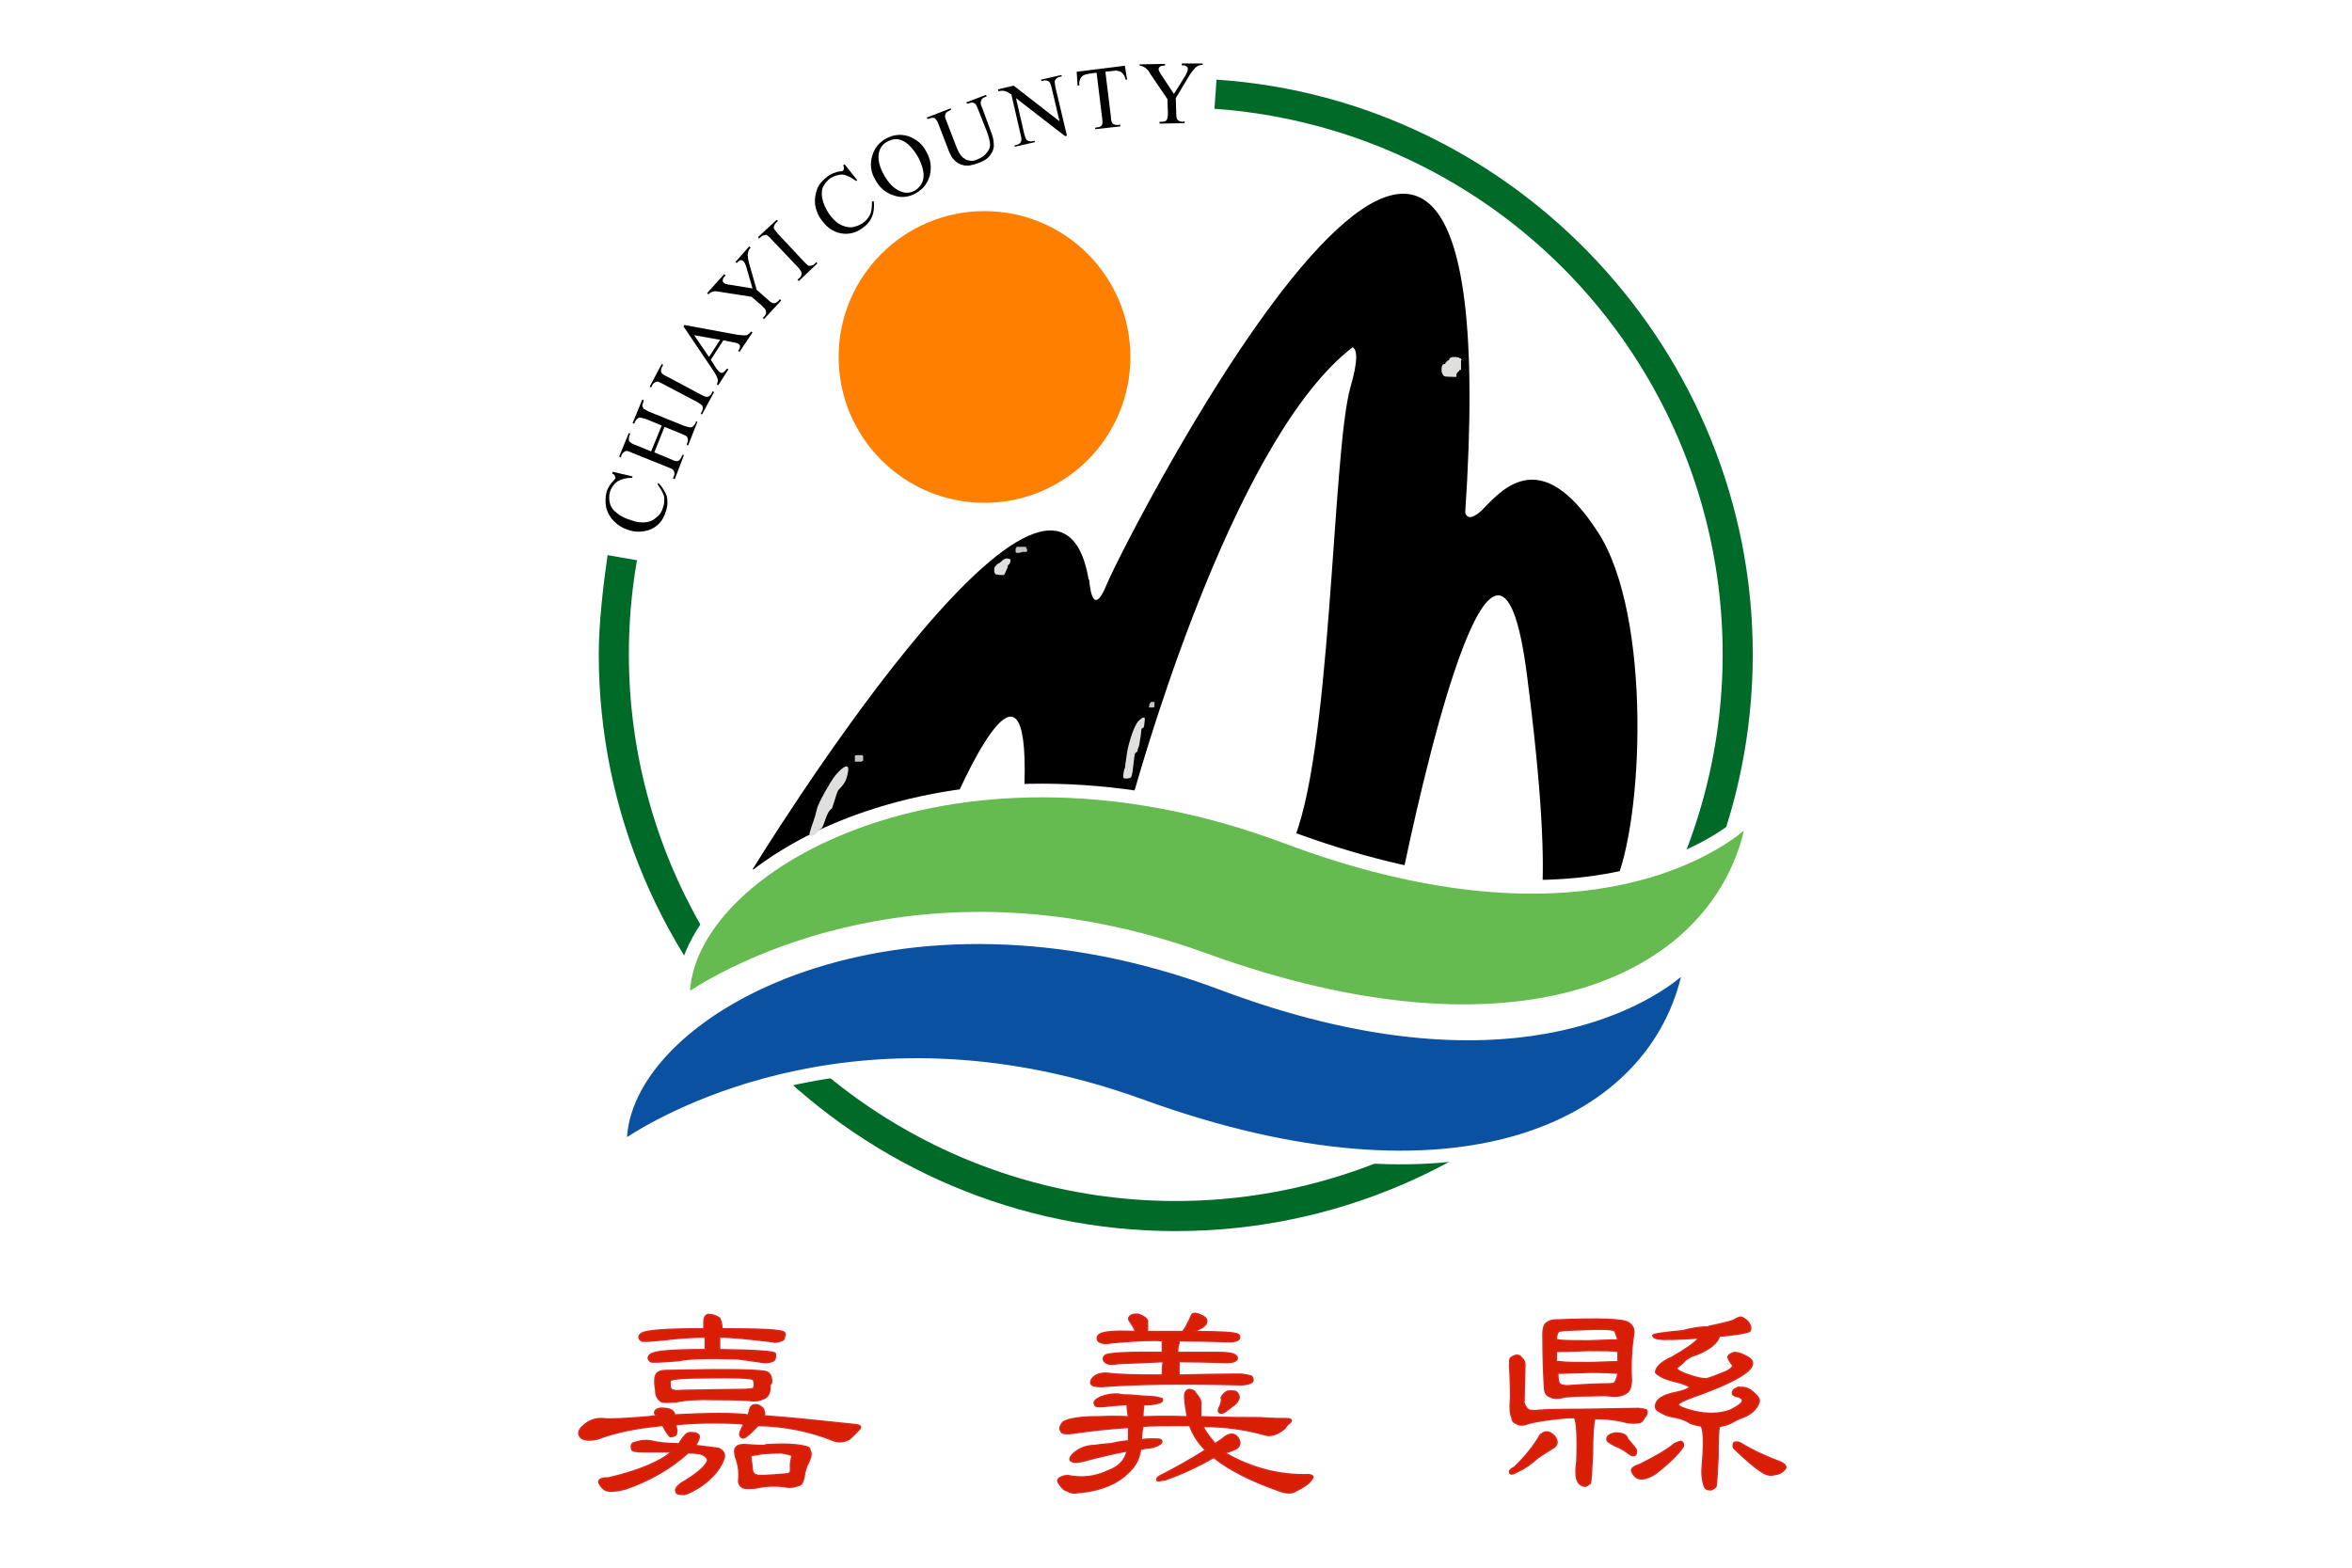
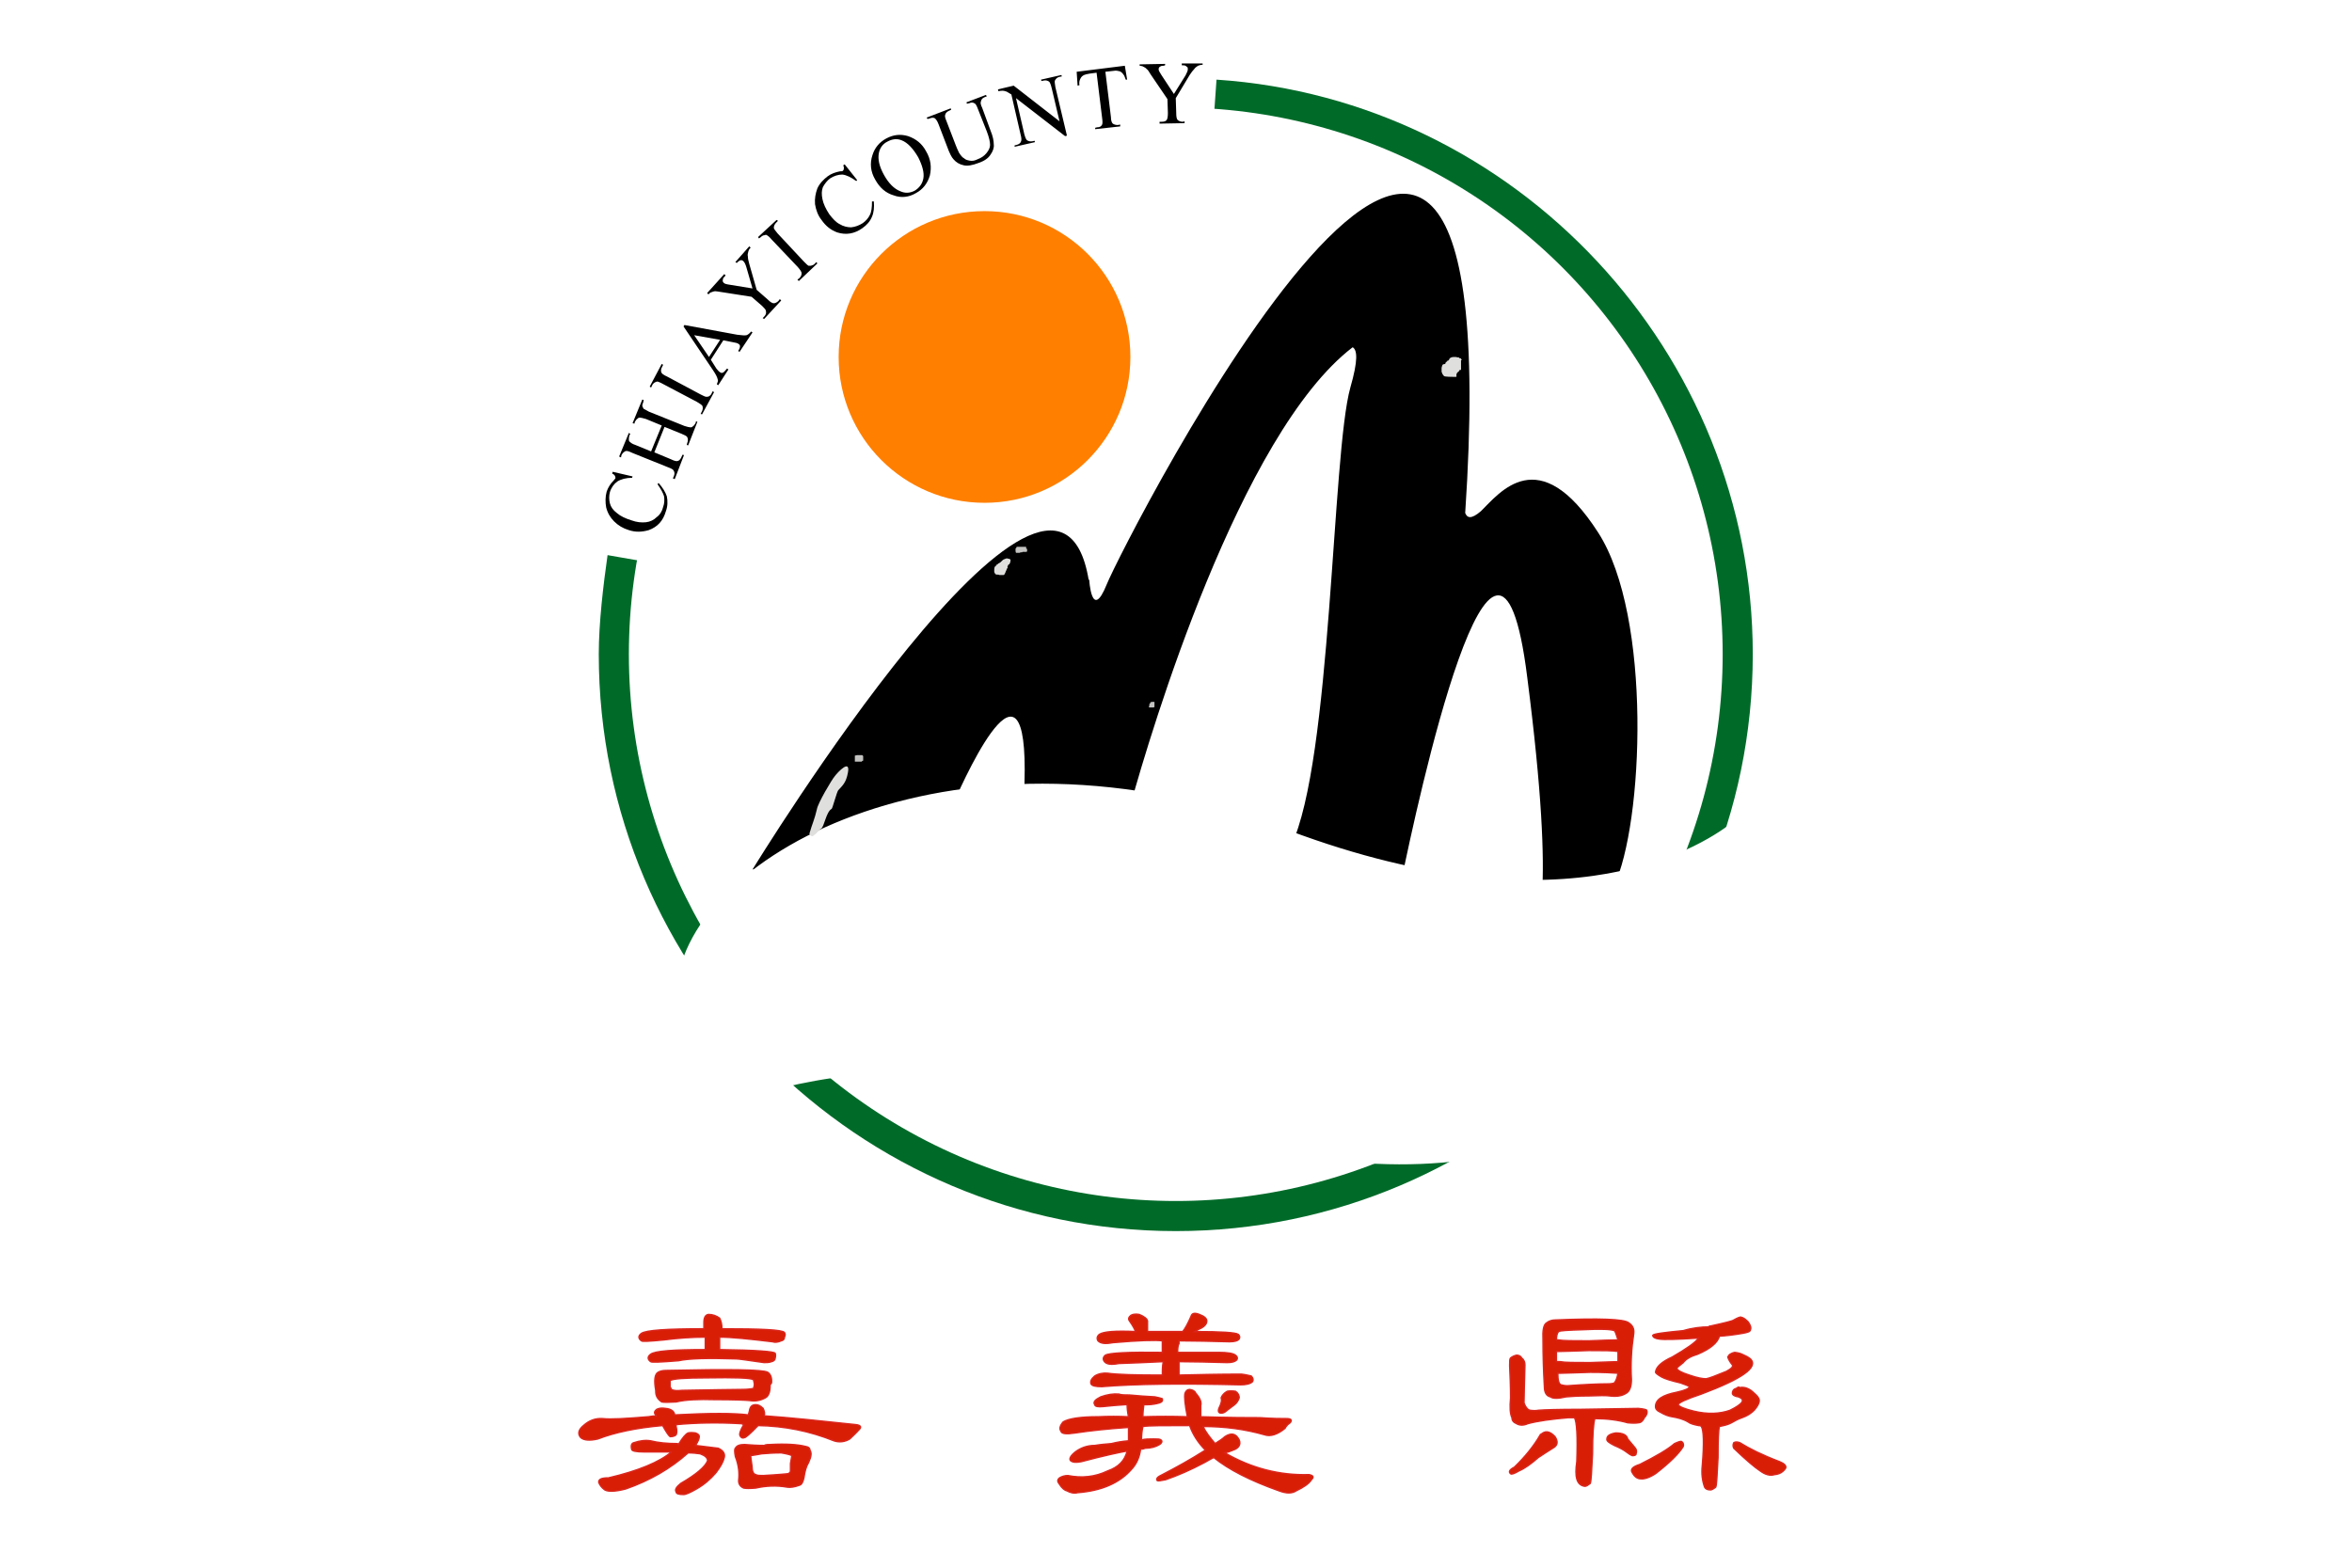
<svg xmlns="http://www.w3.org/2000/svg" xmlns:ns1="http://www.inkscape.org/namespaces/inkscape" xmlns:ns2="http://sodipodi.sourceforge.net/DTD/sodipodi-0.dtd" xml:space="preserve" x="-228.543" y="152.362" width="900" height="600" viewBox="-2539 0 9998.543 6667.001" id="svg2" version="1.1" ns1:version="0.48.4 r9939" ns2:docname="嘉義縣..svg">
  <ns2:namedview pagecolor="#ffffff" bordercolor="#666666" borderopacity="1" objecttolerance="10" gridtolerance="10" guidetolerance="10" ns1:pageopacity="0" ns1:pageshadow="2" ns1:window-width="1680" ns1:window-height="998" id="namedview28" showgrid="false" ns1:zoom="1" ns1:cx="542.5433" ns1:cy="274.64126" ns1:window-x="-8" ns1:window-y="-8" ns1:window-maximized="1" ns1:current-layer="svg2" />
  <defs id="defs4">
    <style type="text/css" id="style6">
   
    .str1 {stroke:#DA251D;stroke-width:3}
    .str0 {stroke:#FFFFFF;stroke-width:59}
    .fil4 {fill:#007CC3}
    .fil2 {fill:#1F1A17}
    .fil3 {fill:#84C326}
    .fil7 {fill:#C3C3C2}
    .fil8 {fill:#DA251D}
    .fil6 {fill:#DFDFDE}
    .fil5 {fill:#E77919}
    .fil0 {fill:#FFFFFF}
    .fil1 {fill:#2B7D3C}
   
  </style>
  </defs>
  <rect style="fill:#ffffff" height="6667.002" width="10000.502" y="0" x="-2539.98" class="fil0" id="71775208" />
  <path style="fill:#006b29;fill-opacity:1" ns1:connector-curvature="0" d="M 2459.287,2782.183 2632.558,338.666 C 3906.495,423.333 4912.649,1498.402 4912.649,2782.183 c 0,1350.727 -1102.635,2453.362 -2453.362,2453.362 -1350.727,0 -2453.362,-1102.635 -2453.362,-2453.362 0,-133.891 19.69,-297.317 37.411,-421.364 L 2459.287,2782.183 z" class="fil1" id="71775296" />
  <ellipse d="M 1181,1413 C 1181,2065.248 652.248,2594 0,2594 -652.248,2594 -1181,2065.248 -1181,1413 -1181,760.752 -652.248,232 0,232 652.248,232 1181,760.752 1181,1413 z" style="fill:#ffffff" ns2:ry="1181" ns2:rx="1181" ns2:cy="1413" ns2:cx="0" ry="1181" rx="1181" cy="1413" cx="0" class="fil0" id="71775384" transform="matrix(1.969,0,0,1.969,2459.287,0)" />
  <path style="fill:#000000" ns1:connector-curvature="0" d="m 3689.906,2181.641 c 7.876,19.69 23.628,29.535 66.946,-7.876 78.76,-76.791 246.124,-301.255 498.154,90.574 230.372,356.387 192.961,1242.433 66.946,1504.309 -90.573,17.721 -190.992,29.535 -305.193,31.504 9.845,-155.55 0,-429.24 -63.008,-919.519 -129.953,-1043.565 -472.558,559.193 -533.596,856.511 -145.705,-31.504 -301.255,-78.76 -470.589,-139.798 173.271,-362.294 173.271,-1667.735 252.031,-1949.301 33.473,-116.171 29.535,-159.488 9.845,-171.302 -480.434,368.201 -860.449,1642.138 -943.146,1941.425 -159.488,-21.659 -311.101,-29.535 -454.837,-25.597 37.411,-714.744 -236.279,-120.109 -301.255,27.566 -293.38,45.287 -545.41,143.736 -734.433,267.783 l -118.139,9.845 c 0,0 1285.751,-2100.913 1429.487,-1230.619 l 1.969,-3.938 c 0,0 9.845,183.116 74.822,21.659 63.008,-159.488 1734.681,-3451.64 1523.999,-303.224 z" class="fil2" id="71772480" />
  <path style="fill:#ffffff;stroke:#ffffff;stroke-width:116.17" ns1:connector-curvature="0" d="M 393.816,4213.64 C 567.087,4101.407 1407.846,3624.911 2589.24,4054.151 3914.371,4534.585 4725.595,4154.57 4875.238,3532.369 4741.347,3642.632 4140.805,4044.306 2918.062,3585.532 1543.707,3069.656 429.258,3683.981 393.816,4213.64 z" class="fil0 str0" id="71775560" />
  <rect style="fill:#ffffff" height="364.263" width="4174.26" y="4062.027" x="425.32" class="fil0" id="71775648" />
-   <path style="fill:#65bb50;fill-opacity:1" ns1:connector-curvature="0" d="M 393.816,4213.64 C 567.087,4101.407 1407.846,3624.911 2589.24,4054.151 3914.371,4534.585 4725.595,4154.57 4875.238,3532.369 4741.347,3642.632 4140.805,4044.306 2918.062,3585.532 1543.707,3069.656 429.258,3683.981 393.816,4213.64 z" class="fil3" id="71775736" />
  <path style="fill:#ffffff;stroke:#ffffff;stroke-width:116.17" ns1:connector-curvature="0" d="M 126.033,4835.84 C 299.305,4723.608 1138.094,4247.112 2321.458,4676.352 c 1325.13,480.434 2134.386,100.418 2285.998,-521.783 -133.891,110.263 -736.402,513.907 -1959.145,55.132 C 1275.924,3693.826 159.506,4306.182 126.033,4835.84 z" class="fil0 str0" id="71775824" />
-   <path style="fill:#0a51a1;fill-opacity:1" ns1:connector-curvature="0" d="M 126.033,4835.84 C 299.305,4723.608 1138.094,4247.112 2321.458,4676.352 c 1325.13,480.434 2134.386,100.418 2285.998,-521.783 -133.891,110.263 -736.402,513.907 -1959.145,55.132 C 1275.924,3693.826 159.506,4306.182 126.033,4835.84 z" class="fil4" id="71775912" />
  <ellipse d="m -98,771 c 0,173.97 -141.03,315 -315,315 -173.97,0 -315,-141.03 -315,-315 0,-173.97 141.03,-315 315,-315 173.97,0 315,141.03 315,315 z" style="fill:#ff7f00;fill-opacity:1" ns2:ry="315" ns2:rx="315" ns2:cy="771" ns2:cx="-413" ry="315" rx="315" cy="771" cx="-413" class="fil5" id="71776000" transform="matrix(1.969,0,0,1.969,2459.287,0)" />
  <path style="fill:#000000" ns1:connector-curvature="0" d="m 64.995,2006.401 84.667,19.69 -1.969,5.907 c -25.597,0 -47.256,5.907 -63.008,15.752 -13.783,9.845 -25.597,25.597 -31.504,45.287 -3.938,15.752 -3.938,31.504 0,47.256 3.938,15.752 13.783,29.535 29.535,41.349 15.752,13.783 37.411,23.628 63.008,31.504 21.659,7.876 41.349,9.845 61.039,7.876 17.721,-1.969 33.473,-9.845 45.287,-21.659 13.783,-9.845 23.628,-25.597 27.566,-43.318 5.907,-15.752 5.907,-31.504 3.938,-45.287 -3.938,-13.783 -13.783,-31.504 -27.566,-51.194 l 3.938,-5.907 c 17.721,19.69 29.535,39.38 35.442,57.101 3.938,19.69 3.938,41.349 -3.938,63.008 -11.814,41.349 -35.442,66.946 -72.853,80.729 -27.566,7.876 -55.132,9.845 -84.667,0 -25.597,-7.876 -45.287,-19.69 -63.008,-37.411 -15.752,-15.752 -27.566,-35.442 -33.473,-59.07 -3.938,-21.659 -3.938,-45.287 1.969,-66.946 5.907,-17.721 15.752,-33.473 29.535,-47.256 3.938,-3.938 5.907,-7.876 7.876,-9.845 0,-3.938 0,-5.907 -1.969,-9.845 -1.969,-3.938 -5.907,-7.876 -11.814,-9.845 l 1.969,-7.876 z m 163.426,-86.636 45.287,-110.263 -66.946,-27.566 c -13.783,-3.938 -21.659,-5.907 -25.597,-5.907 -3.938,0 -5.907,0 -9.845,3.938 -5.907,3.938 -7.876,7.876 -11.814,13.783 l -1.969,7.876 -7.876,-1.969 41.349,-100.418 5.907,1.969 -1.969,9.845 c -1.969,3.938 -3.938,9.845 -3.938,15.752 1.969,5.907 3.938,7.876 5.907,11.814 3.938,1.969 11.814,5.907 21.659,11.814 l 151.612,61.039 c 11.814,3.938 21.659,5.907 25.597,5.907 3.938,0 5.907,0 9.845,-3.938 5.907,-3.938 7.876,-7.876 11.814,-13.783 l 1.969,-7.876 5.907,1.969 -39.38,100.418 -5.907,-1.969 1.969,-7.876 c 3.938,-9.845 3.938,-17.721 0,-25.597 -1.969,-3.938 -9.845,-7.876 -23.628,-13.783 l -72.853,-29.535 -43.318,108.294 70.884,29.535 c 11.814,5.907 19.69,7.876 25.597,7.876 1.969,0 5.907,-1.969 9.845,-3.938 3.938,-3.938 7.876,-9.845 9.845,-15.752 l 3.938,-7.876 5.907,1.969 -39.38,102.388 -7.876,-3.938 3.938,-7.876 c 3.938,-9.845 3.938,-17.721 0,-23.628 -1.969,-5.907 -9.845,-9.845 -25.597,-15.752 l -151.612,-61.039 c -11.814,-5.907 -19.69,-7.876 -23.628,-7.876 -3.938,0 -7.876,1.969 -9.845,3.938 -5.907,3.938 -9.845,9.845 -11.814,13.783 l -1.969,9.845 -7.876,-3.938 41.349,-100.418 5.907,3.938 -3.938,7.876 c -1.969,5.907 -1.969,11.814 -1.969,17.721 0,3.938 1.969,7.876 5.907,9.845 3.938,3.938 9.845,7.876 21.659,11.814 l 66.946,27.566 z m 261.876,-255.969 5.907,3.938 -51.194,94.511 -5.907,-1.969 3.938,-7.876 c 5.907,-9.845 5.907,-17.721 3.938,-25.597 -1.969,-3.938 -9.845,-9.845 -23.628,-17.721 L 277.646,1632.293 c -9.845,-5.907 -17.721,-7.876 -21.659,-9.845 -3.938,0 -7.876,1.969 -11.814,3.938 -5.907,3.938 -9.845,7.876 -11.814,13.783 l -3.938,7.876 -5.907,-3.938 51.194,-96.481 5.907,3.938 -3.938,7.876 c -5.907,9.845 -5.907,17.721 -3.938,23.628 1.969,5.907 9.845,11.814 23.628,17.721 l 143.736,76.791 c 11.814,5.907 19.69,9.845 23.628,9.845 3.938,0 7.876,0 11.814,-1.969 5.907,-3.938 9.845,-7.876 11.814,-13.783 l 3.938,-7.876 z m 45.287,-216.589 -53.163,82.698 23.628,37.411 c 5.907,7.876 11.814,13.783 15.752,15.752 1.969,1.969 5.907,3.938 11.814,1.969 3.938,-1.969 9.845,-7.876 17.721,-17.721 l 5.907,3.938 -43.318,66.946 -5.907,-3.938 c 3.938,-9.845 5.907,-15.752 3.938,-19.69 -1.969,-9.845 -7.876,-21.659 -19.69,-39.38 l -126.015,-187.054 3.938,-5.907 224.465,41.349 c 19.69,1.969 31.504,3.938 39.38,1.969 5.907,-1.969 13.783,-7.876 19.69,-15.752 l 5.907,3.938 -55.132,82.698 -5.907,-3.938 c 5.907,-7.876 7.876,-15.752 7.876,-19.69 0,-3.938 -1.969,-7.876 -5.907,-9.845 -3.938,-3.938 -13.783,-5.907 -25.597,-7.876 l -39.38,-7.876 z m -13.783,-1.969 -110.263,-19.69 63.008,92.543 47.256,-72.853 z m 64.977,-330.79 59.07,-66.946 5.907,5.907 -3.938,3.938 c -1.969,1.969 -3.938,5.907 -5.907,11.814 -1.969,7.876 -3.938,13.783 -1.969,21.659 0,7.876 1.969,17.721 5.907,31.504 l 31.504,110.263 47.256,41.349 c 11.814,11.814 19.69,15.752 25.597,15.752 5.907,0 13.783,-3.938 19.69,-9.845 l 5.907,-7.876 5.907,5.907 -72.853,78.76 -5.907,-3.938 5.907,-5.907 c 7.876,-7.876 9.845,-15.752 7.876,-23.628 0,-5.907 -5.907,-11.814 -15.752,-21.659 l -45.287,-39.38 -126.015,-19.69 c -13.783,-1.969 -23.628,-3.938 -27.566,-3.938 -5.907,0 -11.814,1.969 -21.659,5.907 -1.969,1.969 -5.907,3.938 -7.876,7.876 l -5.907,-5.907 72.853,-80.729 5.907,5.907 -3.938,3.938 c -3.938,3.938 -7.876,7.876 -7.876,13.783 -1.969,5.907 0,9.845 3.938,13.783 3.938,3.938 11.814,5.907 25.597,7.876 l 96.481,15.752 -25.597,-88.605 c -3.938,-13.783 -7.876,-21.659 -11.814,-25.597 -1.969,-3.938 -5.907,-3.938 -7.876,-5.907 -3.938,0 -7.876,0 -9.845,1.969 -3.938,1.969 -7.876,5.907 -11.814,9.845 l -5.907,-3.938 z m 344.573,0 3.938,5.907 -78.76,74.822 -5.907,-5.907 7.876,-5.907 c 7.876,-7.876 9.845,-13.783 9.845,-21.659 0,-5.907 -5.907,-13.783 -15.752,-25.597 L 740.358,1017.968 c -7.876,-9.845 -15.752,-15.752 -19.69,-17.721 -1.969,-1.969 -5.907,-1.969 -9.845,0 -5.907,0 -11.814,3.938 -15.752,7.876 l -7.876,5.907 -3.938,-5.907 78.76,-72.853 5.907,3.938 -7.876,7.876 c -5.907,5.907 -9.845,13.783 -9.845,21.659 0,3.938 5.907,11.814 15.752,23.628 l 112.232,120.108 c 9.845,9.845 15.752,15.752 19.69,17.721 1.969,0 5.907,0 9.845,0 7.876,-1.969 11.814,-3.938 15.752,-7.876 l 7.876,-7.876 z m 120.108,-415.457 53.163,66.946 -3.938,3.938 c -21.659,-15.752 -41.349,-25.597 -59.07,-27.566 -17.721,0 -35.442,5.907 -51.194,15.752 -13.783,9.845 -23.628,23.628 -31.504,37.411 -5.907,15.752 -5.907,31.504 -1.969,51.194 3.938,19.69 13.783,41.349 29.535,64.977 13.783,17.721 27.566,33.473 43.318,41.349 15.752,9.845 33.473,13.783 49.225,13.783 17.721,-1.969 33.473,-7.876 49.225,-17.721 13.783,-9.845 23.628,-21.659 29.535,-33.473 7.876,-13.783 9.845,-33.473 9.845,-59.07 l 7.876,0 c 1.969,25.597 0,47.256 -7.876,64.977 -7.876,19.69 -21.659,35.442 -41.349,49.225 -33.473,23.628 -68.915,29.535 -106.326,17.721 -27.566,-9.845 -49.225,-27.566 -66.946,-53.163 -15.752,-19.69 -23.628,-43.318 -27.566,-66.946 -1.969,-23.628 1.969,-45.287 9.845,-66.946 9.845,-21.659 25.597,-37.411 43.318,-51.194 15.752,-11.814 33.473,-17.721 53.163,-21.659 5.907,0 9.845,0 11.814,-1.969 1.969,-1.969 3.938,-3.938 3.938,-7.876 1.969,-3.938 0,-9.845 -1.969,-15.752 l 5.907,-3.938 z M 1228.668,588.728 c 29.535,-15.752 59.07,-19.69 92.543,-9.845 33.473,11.814 59.07,31.504 76.791,64.977 19.69,33.473 23.628,66.946 15.752,102.388 -9.845,33.473 -29.535,59.07 -59.07,74.822 -29.535,17.721 -63.008,21.659 -94.512,9.845 -33.473,-9.845 -59.07,-31.504 -78.76,-66.946 -19.69,-33.473 -23.628,-68.915 -11.814,-104.356 9.845,-31.504 29.535,-55.132 59.07,-70.884 z m 3.938,13.783 c -19.69,9.845 -31.504,27.566 -35.442,47.256 -5.907,27.566 1.969,59.07 21.659,94.512 19.69,35.442 43.318,59.07 68.915,68.915 21.659,9.845 41.349,7.876 61.039,-1.969 19.69,-11.814 33.473,-29.535 37.411,-53.163 3.938,-23.628 -3.938,-53.163 -21.659,-88.605 -21.659,-37.411 -45.287,-63.008 -70.884,-72.853 -19.69,-7.876 -39.38,-5.907 -61.039,5.907 z m 338.666,-161.457 -1.969,-5.907 82.698,-31.504 3.938,5.907 -9.845,3.938 c -9.845,3.938 -13.783,9.845 -15.752,19.69 -1.969,3.938 0,13.783 5.907,25.597 l 35.442,96.481 c 9.845,23.628 13.783,43.318 13.783,59.07 1.969,13.783 -3.938,29.535 -13.783,43.318 -9.845,15.752 -27.566,27.566 -51.194,35.442 -25.597,9.845 -47.256,13.783 -63.008,9.845 -17.721,-3.938 -31.504,-11.814 -43.318,-25.597 -7.876,-7.876 -17.721,-27.566 -27.566,-55.132 l -35.442,-92.543 c -5.907,-15.752 -11.814,-23.628 -17.721,-27.566 -5.907,-1.969 -11.814,-1.969 -21.659,1.969 l -7.876,1.969 -3.938,-5.907 102.388,-39.38 1.969,5.907 -7.876,3.938 c -9.845,3.938 -15.752,9.845 -17.721,17.721 -1.969,5.907 0,13.783 5.907,27.566 l 39.38,102.388 c 3.938,9.845 7.876,19.69 13.783,31.504 7.876,11.814 13.783,19.69 21.659,23.628 5.907,5.907 13.783,7.876 23.628,9.845 11.814,1.969 21.659,0 33.473,-5.907 15.752,-5.907 27.566,-13.783 37.411,-25.597 9.845,-11.814 15.752,-23.628 15.752,-35.442 0,-11.814 -3.938,-31.504 -13.783,-57.101 l -37.411,-94.512 c -5.907,-15.752 -9.845,-23.628 -15.752,-25.597 -5.907,-3.938 -13.783,-3.938 -21.659,0 l -9.845,1.969 z m 131.922,-61.039 66.946,-15.752 194.93,151.612 -33.473,-141.767 c -3.938,-15.752 -7.876,-25.597 -11.814,-27.566 -5.907,-3.938 -13.783,-5.907 -21.659,-3.938 l -9.845,1.969 -1.969,-5.907 86.636,-19.69 1.969,5.907 -9.845,1.969 c -9.845,1.969 -15.752,7.876 -19.69,15.752 -1.969,3.938 0,13.783 1.969,27.566 l 49.225,206.744 -7.876,1.969 -208.713,-161.457 35.442,153.581 c 3.938,13.783 7.876,23.628 11.814,25.597 5.907,3.938 13.783,5.907 23.628,3.938 l 7.876,-1.969 1.969,5.907 -86.636,19.69 0,-5.907 7.876,-1.969 c 9.845,-1.969 17.721,-7.876 19.69,-15.752 1.969,-3.938 1.969,-13.783 -1.969,-27.566 l -39.38,-171.302 c -9.845,-5.907 -15.752,-9.845 -19.69,-11.814 -5.907,-1.969 -11.814,-3.938 -17.721,-3.938 -3.938,0 -9.845,0 -17.721,1.969 l -1.969,-7.876 z m 539.503,-100.419 9.845,59.07 -5.907,0 c -3.938,-9.845 -5.907,-17.721 -9.845,-21.659 -3.938,-5.907 -9.845,-11.814 -15.752,-13.783 -7.876,-1.969 -15.752,-3.938 -25.597,-1.969 l -35.442,3.938 23.628,192.961 c 0,15.752 3.938,23.628 7.876,27.566 5.907,3.938 11.814,5.907 21.659,5.907 l 9.845,-1.969 0,7.876 -106.326,11.814 0,-5.907 7.876,-1.969 c 11.814,0 17.721,-3.938 21.659,-11.814 1.969,-3.938 1.969,-13.783 0,-27.566 l -23.628,-192.961 -29.535,3.938 c -11.814,1.969 -19.69,3.938 -23.628,5.907 -7.876,3.938 -11.814,7.876 -15.752,15.752 -3.938,7.876 -5.907,15.752 -3.938,27.566 l -7.876,1.969 -3.938,-59.07 204.775,-25.597 z m 242.186,-9.845 88.605,0 0,5.907 -3.938,0 c -3.938,0 -9.845,1.969 -15.752,3.938 -5.907,3.938 -11.814,7.876 -15.752,13.783 -5.907,5.907 -11.814,13.783 -19.69,25.597 l -59.07,98.45 1.969,63.008 c 0,15.752 1.969,25.597 5.907,29.535 3.938,3.938 11.814,7.876 21.659,7.876 l 7.876,-1.969 0,7.876 -106.326,1.969 0,-7.876 7.876,0 c 11.814,0 19.69,-1.969 23.628,-9.845 1.969,-3.938 3.938,-11.814 3.938,-27.566 l -1.969,-59.07 -70.884,-104.356 c -7.876,-13.783 -13.783,-21.659 -17.721,-23.628 -1.969,-3.938 -9.845,-7.876 -17.721,-11.814 -3.938,0 -5.907,-1.969 -11.814,-1.969 l 0,-5.907 108.294,-1.969 0,5.907 -5.907,1.969 c -5.907,0 -9.845,0 -15.752,3.938 -3.938,1.969 -5.907,5.907 -5.907,11.814 0,3.938 3.938,11.814 11.814,23.628 l 53.163,80.729 49.225,-78.76 c 5.907,-11.814 9.845,-19.69 9.845,-25.597 0,-3.938 0,-7.876 -1.969,-9.845 -1.969,-1.969 -5.907,-3.938 -7.876,-5.907 -3.938,-1.969 -9.845,-1.969 -15.752,-1.969 l 0,-7.876 z" class="fil2" id="71776088" />
-   <path style="fill:#dfdfde" ns1:connector-curvature="0" d="m 2242.698,3268.524 c 3.938,-27.566 9.845,-78.76 15.752,-98.45 9.845,-39.38 29.535,-96.481 47.256,-108.294 1.969,-1.969 25.597,-23.628 21.659,1.969 -3.938,31.504 0,27.566 -13.783,35.442 0,0 -3.938,41.349 -5.907,45.287 -1.969,13.783 -3.938,31.504 -7.876,35.442 0,0 0,1.969 -1.969,7.876 -1.969,13.783 -5.907,9.845 -9.845,13.783 -7.876,5.907 -9.845,98.45 -19.69,104.356 -7.876,5.907 -19.69,5.907 -29.535,3.938 -7.876,-1.969 3.938,-53.163 3.938,-41.349 z" class="fil6" id="71776176" />
  <path style="fill:#c3c3c2" ns1:connector-curvature="0" d="m 2350.992,2986.958 c 1.969,0 3.938,-1.969 5.907,-1.969 1.969,0 3.938,0 3.938,0 1.969,0 3.938,0 5.907,0 0,0 1.969,0 1.969,0 0,0 0,1.969 0,3.938 0,1.969 0,3.938 0,3.938 0,0 0,1.969 0,1.969 0,1.969 0,1.969 0,3.938 0,0 0,1.969 0,1.969 0,0 0,1.969 0,1.969 0,1.969 0,3.938 0,3.938 0,0 0,0 0,0 -1.969,0 -1.969,1.969 -3.938,1.969 0,0 -1.969,0 -1.969,0 l -1.969,0 c 0,0 -1.969,0 -1.969,0 l 0,0 c 0,0 -1.969,0 -1.969,0 l 0,0 c 0,0 -1.969,0 -1.969,0 l -1.969,0 c 0,0 -1.969,0 -1.969,0 l 0,0 c 0,0 -1.969,0 -3.938,0 -1.969,0 -1.969,-1.969 -1.969,-3.938 0,-1.969 1.969,-3.938 1.969,-3.938 0,0 0,-1.969 0,-3.938 0,0 0,-1.969 0,-1.969 l 0,-1.969 c 0,0 0,0 0,0 0,0 1.969,0 1.969,0 1.969,-1.969 1.969,-1.969 1.969,-5.907 z" class="fil7" id="71776264" />
  <path style="fill:#dfdfde" ns1:connector-curvature="0" d="m 1742.574,2374.602 c -7.876,0 -9.845,3.938 -13.783,3.938 -5.907,1.969 -13.783,13.783 -19.69,15.752 -1.969,1.969 -1.969,0 -3.938,1.969 -1.969,0 -1.969,-1.969 -1.969,1.969 l 0,0 c 0,3.938 -5.907,0 -5.907,3.938 l 0,1.969 c 0,0 0,0 0,0 -5.907,3.938 -9.845,5.907 -9.845,17.721 0,0 0,7.876 0,9.845 0,1.969 3.938,11.814 9.845,11.814 1.969,0 11.814,0 11.814,1.969 0,0 13.783,0 13.783,0 0,0 3.938,0 3.938,0 5.907,0 9.845,-17.721 11.814,-19.69 0,-1.969 3.938,-9.845 5.907,-11.814 0,-3.938 -1.969,-5.907 0,-5.907 0,0 1.969,-7.876 5.907,-7.876 1.969,0 5.907,-9.845 5.907,-13.783 0,-1.969 1.969,-7.876 -1.969,-7.876 -3.938,0 1.969,-1.969 -3.938,-1.969 0,0 -3.938,0 -7.876,-1.969 z" class="fil6" id="71776352" />
  <path style="fill:#c3c3c2" ns1:connector-curvature="0" d="m 1778.016,2325.378 5.907,0 c 0,0 0,0 0,0 1.969,0 3.938,0 3.938,0 1.969,0 5.907,0 9.845,0 0,0 5.907,0 5.907,0 1.969,0 7.876,0 7.876,0 3.938,0 7.876,0 9.845,0 0,0 1.969,0 1.969,1.969 0,0 0,5.907 0,5.907 0,0 1.969,0 1.969,0 0,0 1.969,1.969 1.969,1.969 0,0 0,3.938 0,5.907 0,1.969 0,3.938 0,3.938 0,0 -1.969,1.969 -3.938,1.969 0,0 -1.969,0 -3.938,0 0,0 -1.969,0 -3.938,0 0,0 -1.969,0 -3.938,0 0,0 -3.938,0 -3.938,0 0,0 0,1.969 -1.969,1.969 -1.969,0 -3.938,0 -3.938,0 l 0,0 c 0,0 -3.938,0 -3.938,0 l 0,1.969 c 0,0 -1.969,0 -1.969,0 l -1.969,0 c 0,0 -1.969,0 -1.969,0 l -1.969,0 c 0,0 -1.969,0 -1.969,0 0,0 -3.938,0 -3.938,0 l 0,0 c 0,0 -3.938,0 -3.938,0 -1.969,-3.938 -1.969,-7.876 -1.969,-7.876 0,0 0,-3.938 0,-3.938 0,-1.969 0,-3.938 0,-5.907 0,0 1.969,-1.969 1.969,-1.969 l 0,-1.969 c 0,0 0,0 0,0 l 1.969,0 c 1.969,-3.938 0,-3.938 -3.938,-3.938 z" class="fil7" id="71776440" />
  <path style="fill:#dfdfde" ns1:connector-curvature="0" d="m 901.816,3544.183 c 11.814,-41.349 21.659,-59.07 31.504,-102.388 3.938,-25.597 63.008,-126.015 76.791,-141.767 11.814,-15.752 66.946,-74.822 55.132,-13.783 -7.876,43.318 -23.628,55.132 -41.349,74.822 -5.907,7.876 -23.628,74.822 -27.566,78.76 -23.628,11.814 -31.504,76.791 -45.287,84.667 -7.876,3.938 -21.659,23.628 -25.597,23.628 -1.969,1.969 -9.845,9.845 -13.783,7.876 -7.876,-1.969 -11.814,-13.783 -9.845,-11.814 z" class="fil6" id="71776528" />
  <path style="fill:#c3c3c2" ns1:connector-curvature="0" d="m 1094.777,3213.392 c 3.938,0 5.907,-1.969 9.845,-1.969 0,0 3.938,0 3.938,0 1.969,0 5.907,0 7.876,0 0,0 3.938,0 3.938,0 0,0 5.907,0 5.907,0 0,0 1.969,1.969 1.969,1.969 0,0 1.969,1.969 1.969,1.969 0,0 0,3.938 0,3.938 0,1.969 0,1.969 0,3.938 0,1.969 0,1.969 0,3.938 0,0 0,1.969 0,3.938 0,0 0,3.938 0,3.938 0,0 -1.969,0 -1.969,0 0,0 -1.969,1.969 -1.969,1.969 l -1.969,0 c 0,0 0,1.969 0,1.969 l -1.969,0 c 0,0 -1.969,0 -1.969,0 l -1.969,0 c 0,0 -1.969,0 -1.969,0 l -1.969,0 c 0,0 -1.969,0 -1.969,0 l 0,0 c 0,0 -3.938,0 -3.938,0 -1.969,0 -5.907,0 -7.876,0 0,0 -5.907,0 -5.907,0 0,0 0,-7.876 0,-7.876 0,0 0,-3.938 0,-3.938 l 0,0 c 0,0 0,-1.969 0,-1.969 0,0 0,-1.969 0,-3.938 0,0 0,-3.938 0,-7.876 z" class="fil7" id="71776616" />
  <path style="fill:#dfdfde" ns1:connector-curvature="0" d="m 3630.836,1520.061 c -9.845,3.938 -3.938,3.938 -9.845,7.876 0,0 0,3.938 0,3.938 -1.969,1.969 -5.907,0 -7.876,3.938 0,1.969 -1.969,1.969 -1.969,1.969 0,0 -3.938,3.938 -3.938,3.938 -1.969,1.969 -1.969,5.907 -1.969,5.907 -3.938,0 -9.845,1.969 -11.814,3.938 0,0 -3.938,9.845 -3.938,13.783 0,3.938 0,11.814 0,15.752 0,0 3.938,9.845 3.938,9.845 1.969,1.969 5.907,7.876 5.907,7.876 1.969,3.938 35.442,3.938 43.318,3.938 1.969,0 5.907,0 7.876,0 3.938,0 1.969,-3.938 1.969,-7.876 0,-3.938 1.969,-9.845 7.876,-13.783 1.969,0 0,0 3.938,-3.938 0,0 1.969,-3.938 1.969,-3.938 0,0 5.907,0 5.907,0 0,0 0,-21.659 0,-23.628 0,-1.969 0,-13.783 0,-17.721 0,0 5.907,-3.938 3.938,-3.938 l -3.938,0 c 0,0 0,-3.938 0,-3.938 0,0 -1.969,0 -3.938,0 -5.907,0 0,-3.938 -7.876,-3.938 -5.907,0 -5.907,-1.969 -13.783,-1.969 -3.938,0 -11.814,0 -15.752,1.969 z" class="fil6" id="71776704" />
  <path style="fill:#d81e05;stroke:#da251d;stroke-width:5.907;fill-opacity:1" ns1:connector-curvature="0" d="m 315.056,6174.754 c -51.194,43.318 -141.767,80.729 -267.783,110.263 -29.535,0 -43.318,5.907 -41.349,19.69 3.938,9.845 11.814,21.659 25.597,31.504 13.783,7.876 43.318,7.876 88.605,-3.938 102.388,-35.442 190.992,-86.636 265.814,-153.581 19.69,0 37.411,1.969 51.194,3.938 21.659,7.876 31.504,17.721 31.504,29.535 -9.845,25.597 -49.225,59.07 -114.201,96.481 -19.69,15.752 -25.597,27.566 -19.69,35.442 0,7.876 9.845,11.814 31.504,11.814 9.845,0 27.566,-7.876 55.132,-23.628 31.504,-17.721 59.07,-41.349 82.698,-68.915 19.69,-25.597 31.504,-47.256 35.442,-64.977 3.938,-15.752 -3.938,-29.535 -25.597,-39.38 -13.783,-1.969 -45.287,-5.907 -96.481,-11.814 9.845,-15.752 15.752,-27.566 15.752,-37.411 0,-7.876 -5.907,-11.814 -15.752,-15.752 -13.783,-1.969 -23.628,-1.969 -31.504,0 -9.845,3.938 -23.628,19.69 -41.349,49.225 -1.969,-3.938 -3.938,-3.938 -3.938,-3.938 -45.287,0 -82.698,-3.938 -114.201,-11.814 -23.628,-3.938 -47.256,0 -70.884,7.876 -9.845,1.969 -13.783,11.814 -9.845,27.566 0,7.876 17.721,11.814 55.132,11.814 35.442,0 72.853,0 114.201,0 z m 492.248,149.643 c 13.783,1.969 29.535,0 51.194,-7.876 9.845,-1.969 15.752,-13.783 19.69,-31.504 3.938,-27.566 9.845,-49.225 19.69,-64.977 11.814,-25.597 13.783,-41.349 5.907,-53.163 0,-7.876 -5.907,-13.783 -19.69,-15.752 -31.504,-7.876 -80.729,-11.814 -149.643,-7.876 -9.845,0 -17.721,0 -25.597,3.938 -29.535,0 -57.101,-1.969 -82.698,-3.938 -19.69,0 -33.473,3.938 -39.38,15.752 -3.938,1.969 -3.938,15.752 0,35.442 13.783,35.442 17.721,68.915 13.783,102.388 0,15.752 7.876,25.597 21.659,31.504 9.845,1.969 27.566,1.969 51.194,0 43.318,-9.845 88.605,-11.814 133.891,-3.938 z M 699.01,6182.63 c 23.628,-1.969 51.194,-3.938 82.698,-3.938 23.628,3.938 39.38,7.876 45.287,11.814 0,0 -1.969,11.814 -5.907,33.473 0,9.845 0,21.659 0,31.504 0,3.938 -1.969,7.876 -9.845,11.814 0,0 -35.442,3.938 -106.325,7.876 -13.783,0 -25.597,0 -31.504,-3.938 -9.845,-1.969 -15.752,-13.783 -15.752,-35.442 -3.938,-27.566 -5.907,-41.349 -5.907,-45.287 11.814,-1.969 27.566,-3.938 47.256,-7.876 z m 9.845,-161.457 c 3.938,-7.876 1.969,-17.721 -3.938,-31.504 -11.814,-11.814 -21.659,-15.752 -31.504,-15.752 -13.783,0 -21.659,5.907 -25.597,19.69 0,1.969 -1.969,9.845 -5.907,23.628 -61.039,-7.876 -165.395,-7.876 -313.069,0 0,0 0,0 0,0 -1.969,-15.752 -15.752,-25.597 -39.38,-27.566 -13.783,-1.969 -25.597,-1.969 -37.411,3.938 -9.845,7.876 -11.814,15.752 -3.938,23.628 1.969,3.938 3.938,3.938 3.938,3.938 -9.845,0 -21.659,1.969 -35.442,3.938 -94.512,7.876 -159.488,11.814 -194.93,7.876 -29.535,-1.969 -57.101,7.876 -80.729,29.535 -21.659,17.721 -25.597,35.442 -11.814,51.194 13.783,11.814 37.411,13.783 72.853,5.907 70.884,-27.566 163.426,-47.256 275.659,-57.101 13.783,25.597 25.597,43.318 31.504,47.256 9.845,0 19.69,-1.969 25.597,-7.876 3.938,-7.876 3.938,-19.69 0,-35.442 0,-3.938 0,-5.907 0,-7.876 84.667,-7.876 177.209,-9.845 277.628,-3.938 0,0 1.969,0 9.845,3.938 -13.783,23.628 -19.69,39.38 -15.752,47.256 3.938,7.876 9.845,11.814 19.69,7.876 3.938,0 23.628,-15.752 57.101,-51.194 112.232,1.969 220.527,23.628 322.914,64.977 23.628,7.876 47.256,3.938 66.946,-7.876 9.845,-9.845 23.628,-21.659 41.349,-41.349 9.845,-9.845 3.938,-17.721 -15.752,-19.69 -147.674,-15.752 -277.628,-29.535 -389.86,-37.411 z M 519.831,5739.607 c 0,-3.938 0,-21.659 0,-53.163 51.194,0 126.015,7.876 224.465,19.69 11.814,3.938 23.628,1.969 37.411,-3.938 9.845,-1.969 13.783,-7.876 13.783,-15.752 3.938,-7.876 3.938,-13.783 0,-19.69 -9.845,-11.814 -98.45,-15.752 -265.814,-15.752 0,-19.69 -3.938,-33.473 -9.845,-45.287 -13.783,-9.845 -29.535,-15.752 -47.256,-15.752 -13.783,1.969 -19.69,13.783 -19.69,35.442 0,7.876 0,17.721 0,25.597 -157.519,0 -246.124,5.907 -265.814,19.69 -13.783,9.845 -13.783,21.659 0,31.504 1.969,3.938 35.442,1.969 96.481,-3.938 61.039,-7.876 120.108,-11.814 175.24,-11.814 0,1.969 0,5.907 0,7.876 0,19.69 0,33.473 0,45.287 -137.829,0 -214.62,5.907 -232.341,19.69 -13.783,9.845 -13.783,21.659 0,31.504 3.938,3.938 43.318,1.969 118.139,-3.938 45.287,-9.845 126.015,-11.814 246.124,-7.876 9.845,0 49.225,5.907 118.139,15.752 9.845,0 21.659,0 31.504,-3.938 9.845,-1.969 15.752,-7.876 15.752,-15.752 1.969,-7.876 1.969,-13.783 0,-19.69 -3.938,-7.876 -82.698,-13.783 -236.279,-15.752 z m 127.984,216.589 c 23.628,3.938 45.287,0 66.946,-11.814 13.783,-7.876 19.69,-25.597 19.69,-51.194 0,-3.938 1.969,-7.876 5.907,-11.814 1.969,-19.69 -1.969,-35.442 -15.752,-45.287 -19.69,-11.814 -163.426,-13.783 -431.209,-7.876 -13.783,0 -25.597,1.969 -35.442,7.876 -13.783,7.876 -17.721,33.473 -9.845,76.791 0,0 0,1.969 0,3.938 0,19.69 7.876,33.473 25.597,45.287 9.845,1.969 29.535,1.969 61.039,0 41.349,-9.845 96.481,-11.814 163.426,-9.845 82.698,0 131.922,1.969 149.643,3.938 z m -185.085,-96.481 c 124.046,-1.969 189.023,0 200.837,7.876 0,0 1.969,5.907 3.938,17.721 0,7.876 -1.969,13.783 -3.938,19.69 -11.814,1.969 -25.597,3.938 -47.256,3.938 -43.318,0 -129.953,1.969 -255.969,3.938 -19.69,1.969 -35.442,1.969 -45.287,-3.938 0,0 -1.969,-3.938 -5.907,-11.814 0,-15.752 0,-25.597 0,-25.597 9.845,-7.876 61.039,-11.814 153.581,-11.814 z m 2010.339,-11.814 c 0,-1.969 0,-3.938 0,-3.938 0,-7.876 0,-25.597 0,-53.163 61.039,0 129.953,1.969 204.775,3.938 21.659,0 33.473,-3.938 41.349,-11.814 3.938,-7.876 1.969,-13.783 -5.907,-19.69 -9.845,-7.876 -33.473,-11.814 -70.884,-11.814 -55.132,0 -112.232,0 -175.24,0 0,-19.69 1.969,-31.504 5.907,-37.411 0,-1.969 0,-5.907 0,-11.814 64.977,0 135.86,1.969 214.62,3.938 21.659,0 35.442,-3.938 41.349,-11.814 3.938,-7.876 1.969,-13.783 -3.938,-19.69 -11.814,-7.876 -72.853,-11.814 -185.085,-11.814 13.783,-7.876 23.628,-13.783 29.535,-15.752 13.783,-7.876 21.659,-17.721 21.659,-29.535 0,-9.845 -9.845,-19.69 -31.504,-27.566 -19.69,-7.876 -31.504,-5.907 -35.442,7.876 -13.783,31.504 -25.597,53.163 -35.442,64.977 -51.194,0 -100.419,0 -149.643,0 0,-15.752 0,-31.504 0,-45.287 -1.969,-9.845 -15.752,-19.69 -35.442,-27.566 -13.783,-1.969 -25.597,-1.969 -35.442,3.938 -9.845,7.876 -11.814,15.752 -5.907,23.628 13.783,19.69 21.659,33.473 25.597,45.287 -84.667,-3.938 -135.86,0 -153.581,11.814 -9.845,7.876 -11.814,17.721 -5.907,27.566 11.814,11.814 31.504,13.783 63.008,7.876 112.233,-9.845 183.116,-11.814 210.682,-7.876 0,3.938 0,7.876 0,11.814 0,3.938 0,15.752 0,37.411 -143.736,-1.969 -224.465,1.969 -242.186,11.814 -9.845,7.876 -11.814,17.721 -3.938,27.566 9.845,11.814 29.535,13.783 61.039,7.876 51.194,-1.969 114.201,-3.938 189.023,-7.876 -3.938,19.69 -3.938,39.38 -3.938,57.101 -114.201,0 -190.992,-1.969 -232.341,-7.876 -19.69,-1.969 -39.38,1.969 -55.132,11.814 -13.783,11.814 -19.69,21.659 -15.752,33.473 3.938,7.876 17.721,11.814 45.287,11.814 143.736,-11.814 340.635,-13.783 590.697,-7.876 23.628,0 41.349,-3.938 51.194,-13.783 3.938,-7.876 1.969,-15.752 -5.907,-23.628 -9.845,-1.969 -23.628,-5.907 -41.349,-7.876 -94.511,0 -183.116,1.969 -265.814,3.938 z m 204.775,68.915 c -13.783,7.876 -21.659,17.721 -25.597,27.566 3.938,11.814 0,25.597 -9.845,45.287 -3.938,9.845 -1.969,17.721 5.907,19.69 9.845,1.969 19.69,-1.969 29.535,-11.814 9.845,-7.876 21.659,-15.752 31.504,-23.628 9.845,-7.876 15.752,-17.721 19.69,-29.535 0,-9.845 -3.938,-19.69 -15.752,-27.566 -13.783,-1.969 -25.597,-1.969 -35.442,0 z m -102.388,149.643 c 92.543,0 179.178,11.814 261.876,35.442 23.628,7.876 53.163,0 86.635,-27.566 3.938,-7.876 9.845,-15.752 21.659,-23.628 9.845,-11.814 3.938,-17.721 -15.752,-17.721 -21.659,0 -59.07,0 -114.201,-3.938 -43.318,0 -127.984,0 -250.062,-3.938 0,-15.752 0,-31.504 0,-47.256 3.938,-15.752 -3.938,-33.473 -21.659,-53.163 -1.969,-7.876 -11.814,-13.783 -25.597,-15.752 -9.845,0 -15.752,5.907 -19.69,15.752 -3.938,15.752 0,49.225 9.845,100.418 -61.039,-1.969 -124.046,-1.969 -189.023,0 0,-17.721 1.969,-35.442 3.938,-51.194 3.938,0 7.876,0 11.814,0 23.628,0 41.349,-3.938 55.132,-7.876 11.814,-3.938 13.783,-9.845 11.814,-17.721 -3.938,-1.969 -13.783,-3.938 -31.504,-7.876 -33.473,-1.969 -70.884,-3.938 -108.294,-7.876 -19.69,0 -35.442,0 -45.287,-3.938 -23.628,-1.969 -49.225,1.969 -76.791,11.814 -23.628,11.814 -33.473,21.659 -25.597,33.473 1.969,7.876 13.783,9.845 35.442,7.876 33.473,-3.938 64.977,-5.907 92.543,-7.876 0,0 3.938,0 9.845,0 0,15.752 1.969,33.473 5.907,51.194 -41.349,-1.969 -84.667,-1.969 -129.953,0 -74.822,0 -124.046,7.876 -147.674,21.659 -13.783,15.752 -17.721,29.535 -9.845,39.38 1.969,11.814 23.628,13.783 61.039,7.876 64.977,-9.845 139.798,-17.721 226.434,-23.628 0,17.721 0,37.411 0,57.101 -25.597,1.969 -49.225,5.907 -72.853,11.814 -23.628,1.969 -47.256,3.938 -70.884,7.876 -31.504,0 -59.07,9.845 -82.698,27.566 -19.69,15.752 -27.566,29.535 -19.69,37.411 9.845,7.876 25.597,7.876 45.287,3.938 96.481,-25.597 161.457,-39.38 194.93,-45.287 -9.845,41.349 -37.411,68.915 -82.698,84.667 -53.163,25.597 -110.263,31.504 -169.333,19.69 -13.783,0 -25.597,3.938 -35.442,9.845 -9.845,7.876 -9.845,15.752 0,27.566 9.845,15.752 21.659,25.597 31.504,27.566 13.783,7.876 29.535,11.814 45.287,7.876 102.388,-7.876 179.178,-41.349 230.372,-100.418 21.659,-23.628 33.473,-53.163 37.411,-84.666 9.845,0 15.752,-1.969 19.69,-3.938 23.628,0 45.287,-5.907 61.039,-15.752 11.814,-7.876 11.814,-15.752 5.907,-19.69 -3.938,-3.938 -13.783,-3.938 -31.504,-3.938 -19.69,0 -37.411,0 -51.194,3.938 0,-19.69 1.969,-39.38 5.907,-57.101 23.628,-3.938 90.573,-3.938 198.868,-3.938 13.783,39.38 37.411,74.822 66.946,104.356 -64.977,41.349 -126.015,74.822 -183.116,104.356 -21.659,9.845 -27.566,17.721 -21.659,25.597 3.938,1.969 15.752,0 35.442,-3.938 51.194,-17.721 106.326,-41.349 165.395,-72.853 13.783,-7.876 27.566,-15.752 39.38,-21.659 63.008,51.194 155.55,98.45 277.628,141.767 31.504,11.814 55.132,11.814 72.853,0 33.473,-15.752 55.132,-31.504 64.977,-47.256 11.814,-11.814 7.876,-17.721 -9.845,-21.659 -126.015,3.938 -246.124,-27.566 -358.356,-92.543 9.845,-1.969 21.659,-5.907 35.442,-11.814 23.628,-7.876 33.473,-23.628 25.597,-43.318 -13.783,-27.566 -33.473,-31.504 -61.039,-13.783 -9.845,9.845 -23.628,17.721 -41.349,29.535 -23.628,-27.566 -41.349,-51.194 -51.194,-72.853 z M 4304.231,5936.506 c 29.535,3.938 53.163,0 70.884,-11.814 13.783,-7.876 21.659,-27.566 21.659,-57.101 -3.938,-66.946 0,-131.922 9.845,-196.899 1.969,-19.69 -3.938,-33.473 -21.659,-45.287 -19.69,-15.752 -124.046,-19.69 -313.07,-11.814 -11.814,0 -25.597,3.938 -35.442,11.814 -13.783,7.876 -17.721,33.473 -15.752,72.853 0,64.977 1.969,131.922 5.907,198.868 0,23.628 7.876,39.38 25.597,43.318 9.845,7.876 33.473,7.876 66.946,0 19.69,-1.969 53.163,-3.938 96.481,-3.938 45.287,-1.969 74.822,-1.969 88.605,0 z m -210.682,-96.481 c 13.783,0 57.101,-1.969 127.984,-3.938 55.132,0 94.511,1.969 118.139,3.938 -3.938,19.69 -7.876,31.504 -15.752,41.349 -3.938,1.969 -13.783,3.938 -31.504,3.938 -29.535,0 -86.636,1.969 -167.364,7.876 -11.814,0 -19.69,-1.969 -27.566,-3.938 -9.845,-3.938 -13.783,-19.69 -13.783,-49.225 0,0 1.969,0 9.845,0 z m 127.984,-45.287 c -64.977,0 -108.294,0 -127.984,-3.938 -9.845,0 -15.752,0 -15.752,0 0,-15.752 0,-29.535 0,-43.318 0,0 1.969,0 5.907,0 19.69,0 64.977,-1.969 131.922,-3.938 63.008,0 102.388,0 124.046,3.938 0,0 0,13.783 0,43.318 -13.783,0 -53.163,1.969 -118.139,3.938 z m -5.907,-92.543 c -64.977,0 -108.294,0 -131.922,-3.938 -3.938,0 -5.907,0 -5.907,0 0,-17.721 3.938,-31.504 9.845,-35.442 3.938,-3.938 37.411,-5.907 102.388,-7.876 76.791,-3.938 120.108,-1.969 133.891,3.938 3.938,1.969 7.876,15.752 15.752,39.38 -23.628,0 -64.977,1.969 -124.046,3.938 z m -61.039,326.852 c 9.845,17.721 13.783,78.76 9.845,187.054 -9.845,64.977 0,98.45 31.504,104.356 0,0 1.969,0 5.907,0 1.969,0 9.845,-3.938 19.69,-11.814 3.938,-7.876 5.907,-49.225 9.845,-126.015 0,-82.698 3.938,-131.922 9.845,-149.643 51.194,0 98.45,5.907 139.798,17.721 19.69,1.969 35.442,1.969 45.287,0 9.845,0 19.69,-7.876 25.597,-21.659 9.845,-9.845 13.783,-21.659 9.845,-31.504 0,-1.969 -11.814,-5.907 -35.442,-7.876 -19.69,0 -102.388,1.969 -246.124,3.938 -94.511,0 -155.55,1.969 -179.178,3.938 -9.845,1.969 -21.659,1.969 -35.442,0 -9.845,-1.969 -19.69,-13.783 -25.597,-31.504 0,-25.597 1.969,-78.76 3.938,-161.457 0,-11.814 -3.938,-21.659 -13.783,-29.535 -3.938,-7.876 -11.814,-11.814 -21.659,-11.814 -9.845,1.969 -17.721,5.907 -25.597,11.814 -3.938,3.938 -3.938,13.783 -3.938,33.473 1.969,41.349 3.938,88.605 3.938,135.86 -3.938,41.349 -1.969,68.915 5.907,84.667 0,11.814 5.907,19.69 19.69,25.597 13.783,7.876 29.535,7.876 47.256,0 43.318,-11.814 102.388,-19.69 173.271,-25.597 3.938,0 11.814,0 25.597,0 z m -147.674,76.791 c -25.597,43.318 -61.039,88.605 -108.294,133.891 -19.69,9.845 -25.597,19.69 -15.752,27.566 3.938,3.938 15.752,0 35.442,-11.814 23.628,-9.845 51.194,-29.535 82.698,-57.101 23.628,-15.752 45.287,-29.535 61.039,-39.38 21.659,-11.814 23.628,-27.566 9.845,-49.225 -23.628,-25.597 -45.287,-27.566 -64.977,-3.938 z m 317.007,41.349 c 23.628,9.845 41.349,19.69 51.194,27.566 9.845,7.876 19.69,13.783 25.597,15.752 9.845,0 15.752,-1.969 15.752,-7.876 3.938,-9.845 1.969,-19.69 -5.907,-27.566 -9.845,-11.814 -19.69,-23.628 -29.535,-35.442 -3.938,-17.721 -21.659,-25.597 -51.194,-25.597 -23.628,3.938 -37.411,11.814 -37.411,25.597 -1.969,7.876 7.876,15.752 31.504,27.566 z m 293.38,3.938 c 1.969,-7.876 0,-15.752 -5.907,-19.69 -3.938,-3.938 -13.783,0 -31.504,7.876 -29.535,25.597 -80.729,55.132 -147.674,88.605 -31.504,9.845 -41.349,21.659 -31.504,35.442 9.845,17.721 21.659,25.597 35.442,25.597 13.783,1.969 35.442,-3.938 63.008,-21.659 61.039,-47.256 100.418,-86.635 118.139,-116.17 z m 214.62,7.876 c 51.194,49.225 88.605,80.729 112.233,96.481 21.659,15.752 41.349,21.659 61.039,15.752 21.659,-1.969 37.411,-11.814 47.256,-27.566 3.938,-9.845 -5.907,-19.69 -25.597,-27.566 -72.853,-27.566 -127.984,-55.132 -169.333,-80.729 -9.845,-3.938 -19.69,-3.938 -25.597,0 -3.938,7.876 -3.938,15.752 0,23.628 z m -137.829,-92.543 c 9.845,15.752 11.814,70.884 3.938,165.395 -3.938,35.442 0,64.977 9.845,92.543 3.938,7.876 11.814,11.814 25.597,11.814 3.938,0 11.814,-3.938 21.659,-11.814 3.938,-7.876 5.907,-49.225 9.845,-126.015 0,-74.822 1.969,-118.139 5.907,-131.922 19.69,-3.938 37.411,-7.876 51.194,-15.752 13.783,-7.876 27.566,-15.752 45.287,-21.659 21.659,-7.876 37.411,-17.721 51.194,-31.504 13.783,-15.752 21.659,-29.535 21.659,-41.349 0,-9.845 -7.876,-19.69 -21.659,-31.504 -19.69,-19.69 -41.349,-27.566 -61.039,-23.628 -3.938,-3.938 -7.876,-1.969 -15.752,3.938 -9.845,1.969 -15.752,9.845 -15.752,19.69 0,7.876 9.845,13.783 25.597,15.752 31.504,11.814 19.69,29.535 -35.442,57.101 -43.318,15.752 -96.481,17.721 -153.581,3.938 -41.349,-9.845 -63.008,-19.69 -66.946,-27.566 0,-7.876 33.473,-23.628 98.45,-45.287 173.271,-64.977 244.155,-114.201 208.713,-149.643 -9.845,-7.876 -21.659,-13.783 -35.442,-19.69 -3.938,-1.969 -13.783,-5.907 -31.504,-7.876 -1.969,0 -9.845,1.969 -19.69,7.876 -3.938,1.969 -5.907,5.907 -9.845,11.814 3.938,11.814 9.845,21.659 19.69,33.473 3.938,7.876 -3.938,15.752 -25.597,27.566 -43.318,17.721 -72.853,29.535 -86.636,31.504 -13.783,0 -37.411,-3.938 -70.884,-15.752 -31.504,-9.845 -49.225,-19.69 -53.163,-27.566 0,-3.938 9.845,-11.814 27.566,-25.597 11.814,-15.752 33.473,-27.566 61.039,-35.442 55.132,-23.628 84.667,-49.225 92.543,-76.791 29.535,-1.969 63.008,-5.907 96.481,-11.814 23.628,-3.938 35.442,-7.876 35.442,-15.752 3.938,-7.876 0,-19.69 -9.845,-33.473 -9.845,-9.845 -19.69,-17.721 -29.535,-19.69 -3.938,-1.969 -13.783,1.969 -31.504,11.814 -3.938,3.938 -35.442,11.814 -98.45,25.597 0,0 0,0 0,0 -1.969,0 -1.969,0 0,0 -1.969,0 -5.907,0 -9.845,3.938 -29.535,0 -66.946,3.938 -106.326,15.752 -82.698,7.876 -126.015,13.783 -129.953,19.69 0,7.876 9.845,13.783 25.597,15.752 21.659,3.938 76.791,1.969 169.333,-3.938 -13.783,19.69 -51.194,45.287 -112.233,80.729 -43.318,19.69 -68.915,41.349 -70.884,64.977 0,1.969 7.876,9.845 25.597,19.69 13.783,7.876 39.38,15.752 80.729,25.597 21.659,7.876 33.473,11.814 37.411,15.752 0,7.876 -17.721,15.752 -53.163,23.628 -61.039,11.814 -90.573,31.504 -90.573,61.039 0,9.845 5.907,17.721 19.69,23.628 19.69,11.814 37.411,17.721 51.194,19.69 23.628,3.938 47.256,9.845 66.946,21.659 9.845,7.876 25.597,11.814 45.287,15.752 3.938,0 7.876,0 11.814,3.938 z" class="fil8 str1" id="71776880" />
</svg>